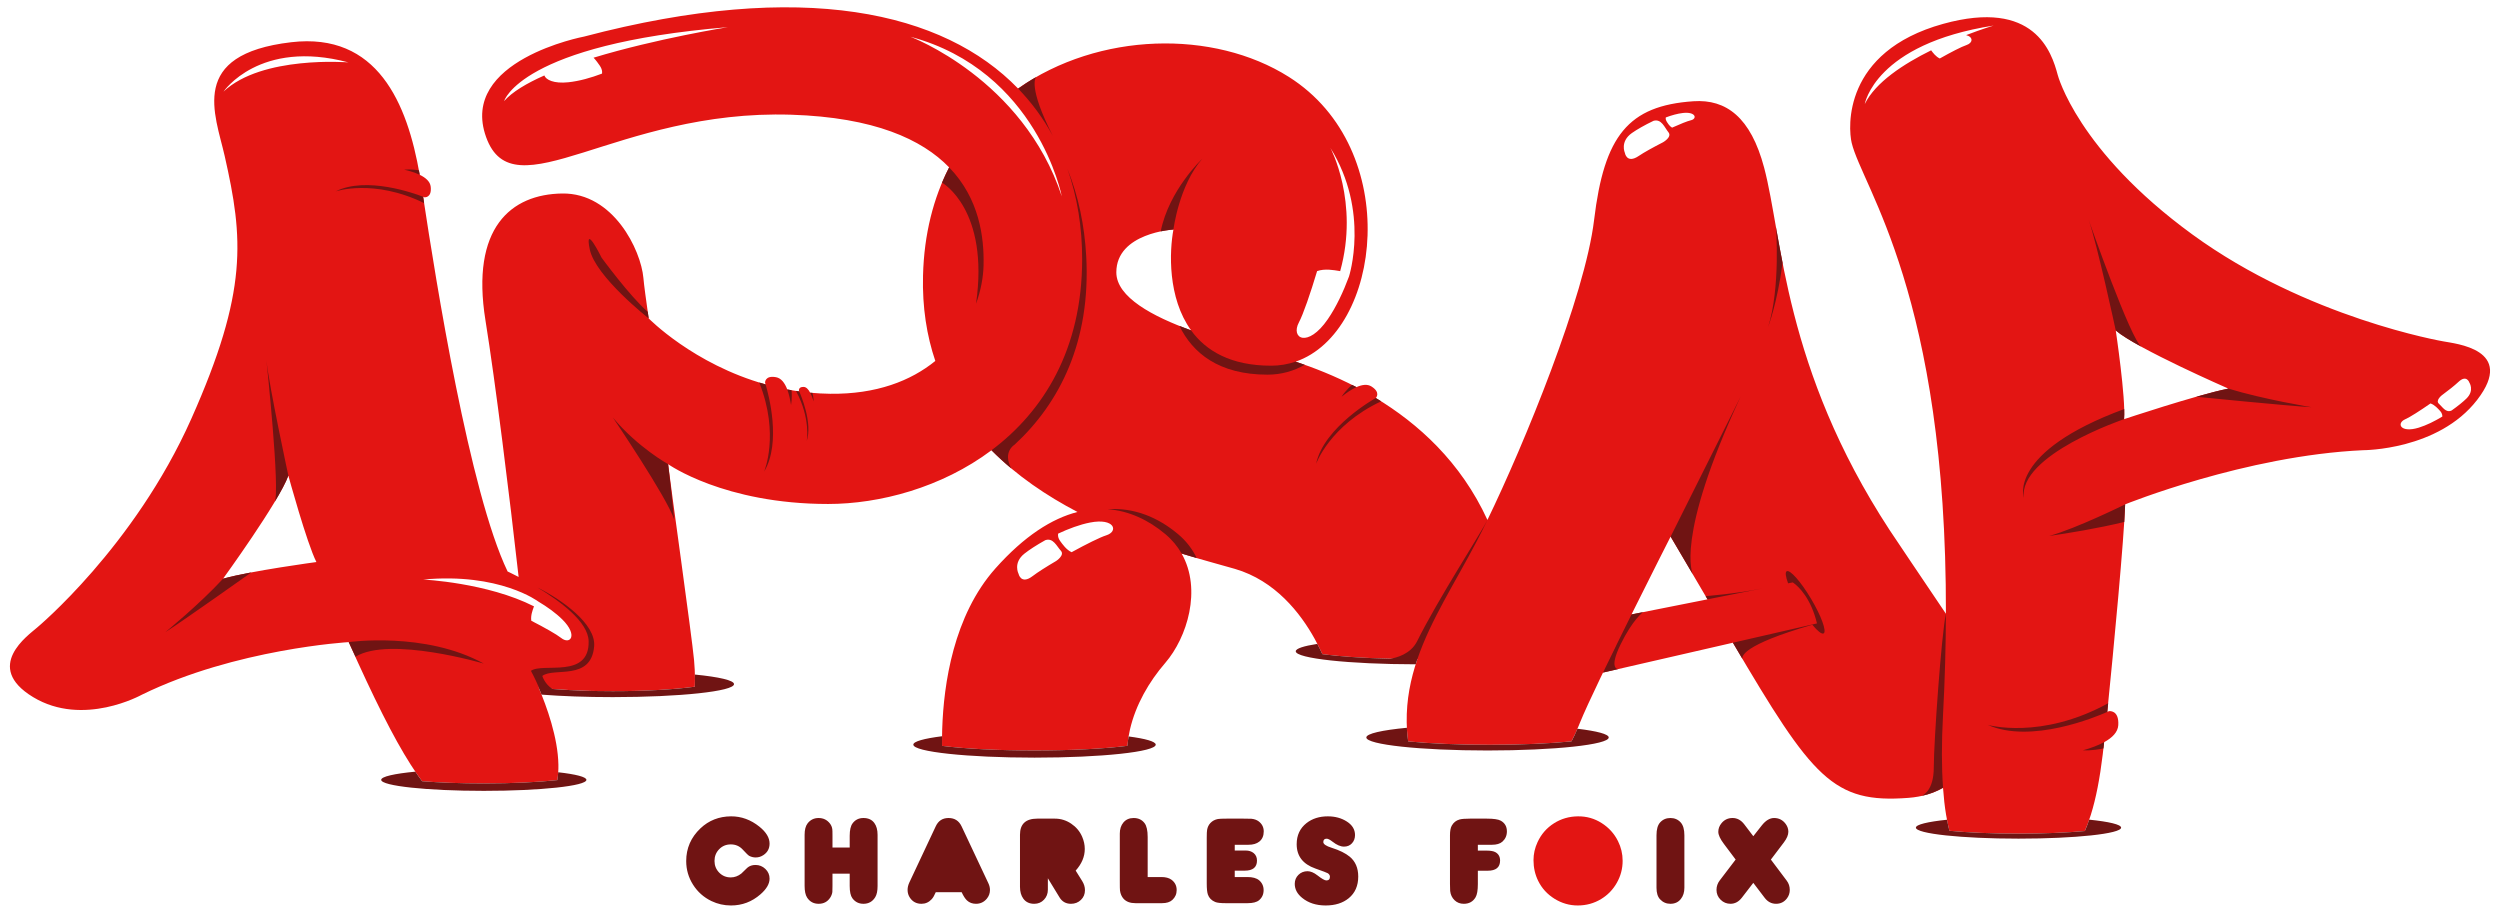
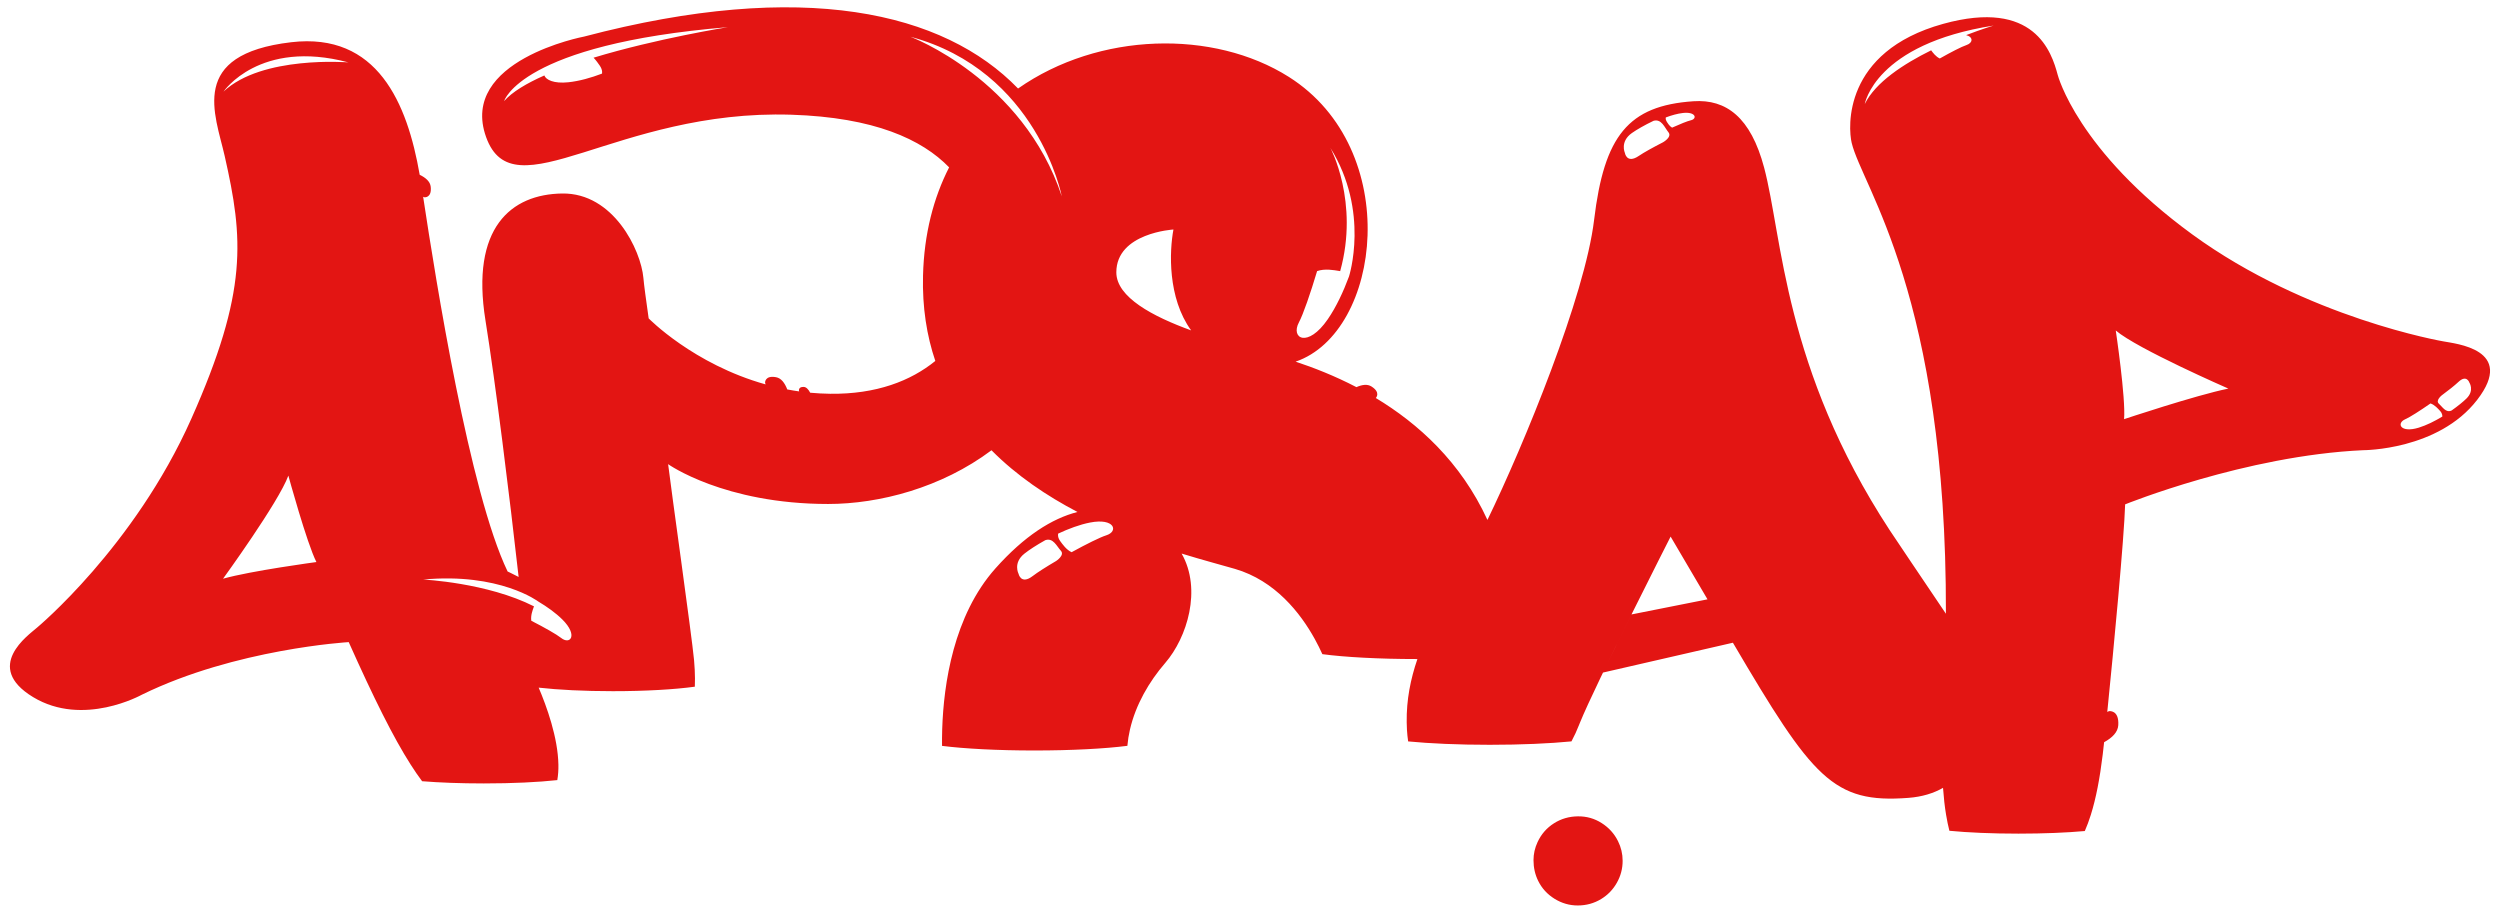
<svg xmlns="http://www.w3.org/2000/svg" version="1.1" id="Calque_1" x="0px" y="0px" width="714.331px" height="260.812px" viewBox="0 0 714.331 260.812" enable-background="new 0 0 714.331 260.812" xml:space="preserve">
  <g>
    <path fill="#E31513" d="M698.134,97.539c0,0-38.916-6.628-71.74-30.572c-32.84-23.942-38.434-45.548-38.434-45.548   c-1.74-6.52-6.617-21.839-32.732-14.603c-28.744,7.961-27.154,29.751-26.148,33.979c2.998,12.637,27.154,43.426,26.93,134.567   c-5.936-8.736-16.129-23.976-16.129-23.976c-30.207-46.229-30.584-83.799-35.813-103.495c-3.818-14.38-10.848-19.593-20.184-18.961   c-18.648,1.263-25.514,9.867-28.398,33.908c-2.615,21.812-20,64.128-30.476,85.724c-7.614-16.599-19.824-27.56-31.898-34.842   l0.005-0.001c0,0,1.533-1.531-1.236-3.286c-1.154-0.734-2.66-0.548-4.305,0.184c-6.261-3.257-12.285-5.596-17.375-7.279   c24.575-8.403,30.89-60.632-1.961-81.381c-21.467-13.557-54.231-12.87-77.346,3.336c-21.211-21.926-61.466-31.31-124.004-14.84   c0,0-35.845,6.775-27.998,28.701c7.847,21.931,37.096-7.974,87.213-6.377c23.687,0.754,37.325,7.033,45.093,15.042   c-4.44,8.67-7.159,18.966-7.459,30.94c-0.229,9.086,1.072,17.169,3.512,24.379c-6.97,5.669-16.815,9.546-30.089,9.377   c-1.93-0.027-3.817-0.131-5.661-0.303c-0.513-0.964-1.116-1.619-1.829-1.654c-1.616-0.082-1.376,1.133-1.376,1.133   s0.028,0.06,0.068,0.151c-1.159-0.162-2.296-0.354-3.417-0.567c-0.718-1.883-1.743-3.225-3.202-3.494   c-3.223-0.597-3.14,1.567-3.14,1.567s0.057,0.175,0.15,0.485c-20.645-5.776-33.408-18.863-33.408-18.863   c-0.76-5.357-1.311-9.363-1.506-11.562c-0.715-7.972-8.564-24.32-23.187-24.119c-14.623,0.198-26.215,9.766-21.935,36.279   c2.801,17.356,6.915,50.404,9.472,73.288c-1.903-0.992-3.15-1.566-3.15-1.566c-10.878-22.667-20.482-82.965-24.132-107.058   c0.229,0.09,0.358,0.142,0.358,0.142s2.152,0.251,1.807-3.009c-0.155-1.453-1.376-2.565-3.151-3.422   c-3.549-20.5-12.101-40.763-36.706-37.879C53.67,15.526,61.488,32.576,64.206,44.601c5.318,23.51,6.745,38.509-9.567,75.113   c-16.308,36.6-44.114,59.664-44.114,59.664c-2.326,2.054-15.409,11.111-1.08,19.798c14.322,8.687,31.057-0.662,31.057-0.662   c26.839-13.157,59.14-15.043,59.14-15.043c7.129,15.936,12.716,27.194,17.72,35.027c1.107,1.732,2.188,3.315,3.25,4.724   c4.906,0.396,11.009,0.632,17.625,0.632c8.239,0,15.678-0.364,21.004-0.952c0.236-1.392,0.34-2.847,0.314-4.354   c-0.129-7.823-3.363-16.726-5.64-22.066c5.543,0.625,12.974,1.012,21.186,1.012c9.365,0,17.755-0.499,23.436-1.285   c0.06-1.539,0.059-3.15-0.03-4.865c-0.044-0.896-0.102-1.806-0.192-2.752c-0.666-7.087-6.622-49.29-7.409-55.967h0.002   c0,0,15.935,11.379,45.717,11.379c14.626,0,32.383-4.629,46.677-15.346c7.249,7.308,15.836,13.063,24.571,17.629   c-7.28,1.862-15.171,6.841-23.427,16.107c-12.023,13.497-14.814,33.141-15.225,45.921c-0.054,1.742-0.064,3.35-0.051,4.805   c6.35,0.807,15.826,1.318,26.428,1.318c10.655,0,20.175-0.519,26.531-1.332c0.139-1.576,0.386-3.136,0.742-4.673   c1.636-7.044,5.392-13.592,10.097-19.038c6.214-7.202,10.51-20.961,4.662-31.225c6.227,1.915,11.547,3.302,15.233,4.38   c11.506,3.362,18.714,12.613,22.816,20.041c0.854,1.545,1.567,3.005,2.165,4.323c6.346,0.848,16.088,1.395,27.023,1.395   c0.044,0,0.088-0.001,0.133-0.001c-1.959,5.728-3.153,11.657-3.058,18.083c0.01,0.708,0.034,1.419,0.073,2.14   c0.067,1.145,0.189,2.242,0.342,3.314c6.152,0.602,14.334,0.968,23.31,0.968c9,0,17.197-0.37,23.354-0.974   c0.85-1.583,1.566-3.158,2.15-4.661c0.068-0.172,0.152-0.377,0.229-0.567c4.457-11.046,25.955-53.287,25.955-53.287   c3.85,6.506,7.336,12.454,10.539,17.928l-21.717,4.315c-2.75,5.535-5.619,11.368-8.143,16.608l37.117-8.527   c22.773,38.751,28.615,45.983,50.152,44.33c3.941-0.302,7.201-1.323,9.887-2.864c0.201,2.795,0.486,5.379,0.877,7.711   c0.271,1.626,0.58,3.148,0.941,4.557c5.213,0.508,12.141,0.817,19.738,0.817c7.23,0,13.848-0.28,18.957-0.744   c0.625-1.423,1.197-2.967,1.721-4.63c1.479-4.711,2.572-10.414,3.402-17.268c0.092-0.782,0.232-1.976,0.391-3.485   c2.354-1.284,3.928-2.875,4.049-4.86c0.268-4.488-2.672-4.008-2.672-4.008s-0.17,0.079-0.471,0.215   c1.844-18.2,4.826-49.811,5.104-59.307c0,0,34.41-13.952,68.025-15.475c0,0,21.453,0.051,32.584-14.41   C718.974,99.759,701.441,98.2,698.134,97.539 M371.154,92.089c1.205-2.25,3.267-8.227,5.185-14.625   c2.197-0.786,4.813-0.285,6.383-0.029c0.075,0.012,0.136,0.033,0.209,0.046c5.491-19.773-2.801-35.243-2.801-35.243   c11.338,18.199,5.32,36.773,5.32,36.773c-1.604,4.32-3.634,8.685-6.049,12.194C373.673,99.544,368.667,96.727,371.154,92.089    M171.354,18.724c0.923,1.309,0.662,2.29,0.657,2.309c-3.113,1.183-6.475,2.141-9.601,2.472c-4.197,0.443-6.416-0.709-6.875-1.943   c-5.047,2.23-9.158,4.679-11.496,7.318c0,0,4.69-16.212,63.941-21.119c0,0-20.288,3.227-38.379,8.723   C170.342,17.262,170.928,18.12,171.354,18.724 M63.732,165.358c0,0,15.919-21.911,18.662-29.458c0,0,5.29,19.361,8.014,24.697   C90.409,160.597,71.752,163.091,63.732,165.358 M63.863,26.177c0,0,10.263-15.118,35.701-8.347   C99.563,17.831,74.868,15.78,63.863,26.177 M160.318,182.271c-1.262-1.007-4.745-2.972-8.506-4.899   c-0.237-1.454,0.374-3.024,0.711-3.971c0.02-0.053,0.042-0.096,0.063-0.142c-13.38-6.795-31.672-7.663-31.672-7.663   c21.881-2.038,32.902,6.286,32.902,6.286c2.504,1.492,4.987,3.256,6.894,5.158C165.244,181.557,162.918,184.351,160.318,182.271    M260.116,10.495c36.341,9.737,43.279,45.622,43.279,45.622C292.306,22.51,260.116,10.495,260.116,10.495 M301.759,160.302   c-2.787,1.637-5.264,3.204-6.695,4.301c-3.339,2.557-4.027-0.635-4.027-0.635s-1.66-3.132,1.676-5.777   c1.325-1.051,3.452-2.45,5.968-3.846c2.241-0.763,3.249,1.72,4.438,3.019C304.309,158.663,301.759,160.302,301.759,160.302    M316.091,152.96c-1.732,0.538-5.746,2.54-9.9,4.823c-1.501-0.692-2.577-2.248-3.243-3.157c-0.864-1.174-0.605-2.134-0.599-2.153   c2.961-1.39,6.158-2.59,9.125-3.168C318.521,147.935,319.656,151.851,316.091,152.96 M318.971,77.818   c0-11.298,16.318-12.24,16.318-12.24c-1.159,6.184-1.711,19.499,5.06,28.825C329.45,90.445,318.971,84.945,318.971,77.818    M475.199,40.643c-2.879,1.473-5.441,2.895-6.938,3.905c-3.48,2.359-3.982-0.866-3.982-0.866s-1.473-3.222,2.008-5.671   c1.385-0.972,3.588-2.246,6.184-3.492c2.281-0.631,3.141,1.906,4.256,3.273C477.839,39.153,475.199,40.643,475.199,40.643    M483.111,34.375c-0.922,0.208-3.092,1.082-5.346,2.098c-0.754-0.422-1.248-1.276-1.557-1.775   c-0.398-0.646-0.225-1.135-0.223-1.145c1.596-0.599,3.311-1.092,4.877-1.271C484.585,31.861,485.011,33.944,483.111,34.375    M561.837,12.895c-1.324,0.433-4.398,2.014-7.574,3.815c-1.125-0.502-1.947-1.627-2.475-2.328   c-7.82,3.858-15.914,9.118-18.965,15.352c0,0,2.863-17.137,36.803-22.426c0,0-3.25,0.965-7.84,2.727   C563.869,10.549,563.789,12.256,561.837,12.895 M606.917,119.768c0.516-5.949-2.375-25.337-2.375-25.337   c6.121,5.242,32.176,16.602,32.176,16.602C627.396,112.931,606.917,119.768,606.917,119.768 M697.849,119.026   c-2.158,1.306-4.504,2.485-6.729,3.169c-5.283,1.626-6.471-1.281-3.834-2.418c1.281-0.556,4.191-2.416,7.188-4.502   c1.207,0.406,2.154,1.51,2.742,2.15C697.97,118.254,697.851,119.008,697.849,119.026 M704.759,113.861   c-0.932,0.913-2.445,2.157-4.258,3.431c-1.652,0.767-2.625-1.052-3.641-1.948c-1.02-0.897,0.797-2.361,0.797-2.361   c2.002-1.479,3.768-2.883,4.775-3.837c2.352-2.231,3.137,0.156,3.137,0.156S707.095,111.565,704.759,113.861 M457.642,235.174   c-2.053-1.305-4.305-1.944-6.764-1.919c-2.521,0.024-4.805,0.685-6.848,1.981c-2.088,1.321-3.658,3.119-4.707,5.397   c-0.766,1.649-1.152,3.362-1.152,5.134c0,2.146,0.445,4.115,1.328,5.91c1.049,2.134,2.605,3.843,4.664,5.122   c2.059,1.28,4.275,1.922,6.646,1.922c2.441,0,4.674-0.615,6.689-1.84c1.9-1.157,3.398-2.707,4.496-4.658   c1.096-1.945,1.645-4.033,1.645-6.26c0-1.985-0.441-3.859-1.328-5.632C461.25,238.197,459.695,236.478,457.642,235.174" />
-     <path fill="#701413" d="M246.716,233.731c-1.322,0-2.361,0.514-3.115,1.539c-0.543,0.732-0.815,1.918-0.815,3.56v3.346h-4.919   v-3.452c0-0.991-0.018-1.593-0.052-1.805c-0.084-0.603-0.314-1.146-0.691-1.631c-0.814-1.036-1.888-1.557-3.221-1.557   c-1.31,0-2.359,0.514-3.15,1.539c-0.567,0.732-0.85,1.818-0.85,3.255v14.568c0,1.509,0.235,2.631,0.708,3.363   c0.767,1.191,1.869,1.787,3.308,1.787c1.428,0,2.526-0.586,3.293-1.751c0.331-0.511,0.536-1.045,0.619-1.614   c0.024-0.209,0.036-0.8,0.036-1.768v-3.471h4.919v3.505c0,1.653,0.256,2.817,0.763,3.506c0.778,1.062,1.833,1.593,3.167,1.593   c1.486,0,2.613-0.638,3.38-1.911c0.437-0.722,0.656-1.776,0.656-3.169v-14.62c0-1.413-0.307-2.541-0.921-3.38   C249.135,234.209,248.096,233.731,246.716,233.731 M208.812,241.272c1.369,0,2.508,0.495,3.416,1.487   c0.979,1.061,1.593,1.655,1.841,1.786c0.589,0.308,1.209,0.459,1.858,0.459c0.79,0,1.522-0.222,2.195-0.672   c1.179-0.778,1.769-1.875,1.769-3.293c0-1.662-0.967-3.274-2.903-4.831c-2.466-1.981-5.168-2.966-8.106-2.954   c-3.433,0.024-6.348,1.167-8.743,3.433c-2.713,2.572-4.07,5.688-4.07,9.345c0,2.441,0.651,4.694,1.956,6.752   c1.303,2.058,3.058,3.617,5.265,4.682c1.746,0.837,3.604,1.256,5.575,1.256c3.186,0,5.994-1.063,8.424-3.187   c1.736-1.511,2.602-3.004,2.602-4.479c0-1.084-0.398-2.006-1.195-2.769c-0.796-0.76-1.736-1.14-2.821-1.14   c-0.946,0-1.724,0.266-2.337,0.797c-0.568,0.553-1.14,1.105-1.718,1.662c-0.932,0.731-1.939,1.098-3.026,1.098   c-1.309,0-2.41-0.46-3.3-1.372c-0.891-0.914-1.337-2.027-1.337-3.337c0-1.319,0.446-2.438,1.337-3.354   C206.384,241.728,207.49,241.272,208.812,241.272 M274.777,236.158c-0.755-1.618-2-2.427-3.735-2.427   c-1.711,0-2.931,0.785-3.663,2.354l-7.558,16.088c-0.33,0.708-0.496,1.411-0.496,2.106c0,0.837,0.231,1.594,0.691,2.264   c0.779,1.132,1.87,1.701,3.275,1.701c1.145,0,2.117-0.437,2.92-1.31c0.401-0.438,0.79-1.104,1.168-2.002h7.398   c0.508,1.098,1.015,1.882,1.522,2.354c0.685,0.639,1.54,0.958,2.566,0.958c1.251,0,2.278-0.481,3.08-1.436   c0.614-0.731,0.92-1.568,0.92-2.51c0-0.64-0.152-1.283-0.46-1.932L274.777,236.158z M356.726,241.379   c1.306,0,2.337-0.303,3.092-0.904c0.849-0.672,1.272-1.645,1.272-2.922c0-1.179-0.484-2.134-1.45-2.866   c-0.546-0.413-1.241-0.66-2.092-0.742c-0.21-0.024-0.966-0.036-2.265-0.036h-4.761c-1.263,0-2.101,0.036-2.513,0.106   c-0.873,0.165-1.593,0.548-2.158,1.149c-0.497,0.531-0.809,1.178-0.94,1.949c-0.07,0.378-0.106,1.115-0.106,2.212v13.131   c0,1.45,0.106,2.497,0.32,3.131c0.341,0.991,1.044,1.705,2.105,2.144c0.542,0.226,1.545,0.337,3.009,0.337h6.21   c1.536,0,2.641-0.284,3.312-0.851c0.863-0.73,1.295-1.688,1.295-2.867c0-1.156-0.432-2.102-1.292-2.83   c-0.731-0.613-1.842-0.921-3.34-0.921h-3.618v-1.824h2.839c2.344,0,3.516-0.96,3.516-2.885c0-0.909-0.319-1.62-0.953-2.14   c-0.599-0.484-1.358-0.729-2.277-0.729h-3.124v-1.643H356.726z M307.355,248.76c1.735-1.937,2.6-3.995,2.6-6.178   c0-1.171-0.248-2.333-0.744-3.487c-0.659-1.535-1.704-2.781-3.132-3.746c-1.427-0.959-2.973-1.44-4.636-1.44h-5.062   c-3.291,0-4.938,1.529-4.938,4.585v14.883c0,1.405,0.318,2.536,0.955,3.399c0.708,0.979,1.747,1.469,3.116,1.469   c1.12,0,2.05-0.39,2.787-1.171c0.737-0.778,1.107-1.727,1.107-2.849v-3.274l3.327,5.451c0.742,1.228,1.835,1.843,3.274,1.843   c1.122,0,2.067-0.368,2.841-1.107c0.772-0.737,1.158-1.666,1.158-2.787c0-0.885-0.259-1.745-0.778-2.584L307.355,248.76z    M477.281,233.731c-1.205,0-2.188,0.429-2.955,1.292c-0.672,0.756-1.01,1.971-1.01,3.646v14.989c0,1.476,0.338,2.572,1.01,3.293   c0.803,0.86,1.789,1.292,2.955,1.292c1.273,0,2.271-0.461,2.992-1.38c0.67-0.839,1.01-1.906,1.01-3.205V238.67   c0-1.665-0.35-2.886-1.047-3.664C479.47,234.157,478.484,233.731,477.281,233.731 M334.69,251.339   c-0.697-0.495-1.647-0.74-2.849-0.74h-3.913v-11.434c0-1.877-0.3-3.205-0.902-3.982c-0.744-0.967-1.776-1.451-3.098-1.451   c-1.25,0-2.236,0.436-2.956,1.312c-0.672,0.812-1.007,1.862-1.007,3.149v13.624c0,1.454,0.016,2.333,0.052,2.639   c0.129,0.955,0.471,1.74,1.026,2.354c0.767,0.84,1.895,1.259,3.38,1.259h7.594c1.31,0,2.294-0.308,2.954-0.921   c0.827-0.757,1.241-1.698,1.241-2.833C336.212,253.064,335.704,252.073,334.69,251.339 M380.519,242.244   c-1.604-0.496-2.408-1.045-2.408-1.648c0-0.635,0.325-0.953,0.975-0.953c0.376,0,0.938,0.289,1.681,0.87   c1.191,0.929,2.277,1.395,3.255,1.395c0.934,0,1.69-0.313,2.274-0.945s0.876-1.419,0.876-2.362c0-1.57-0.771-2.852-2.316-3.85   c-1.548-0.997-3.361-1.495-5.453-1.495c-2.418,0-4.445,0.641-6.087,1.928c-1.877,1.478-2.813,3.487-2.813,6.034   c0,3.375,1.775,5.688,5.327,6.94c2.171,0.766,3.361,1.219,3.573,1.36c0.402,0.271,0.604,0.604,0.604,0.993   c0,0.706-0.345,1.059-1.028,1.059c-0.458,0-1.316-0.488-2.565-1.466c-1.004-0.778-1.945-1.173-2.83-1.173   c-1.028,0.014-1.892,0.363-2.585,1.047c-0.694,0.685-1.045,1.542-1.045,2.566c0,1.535,0.708,2.873,2.126,4.016   c1.769,1.44,4.004,2.162,6.705,2.162c2.703,0,4.898-0.69,6.586-2.07c1.814-1.486,2.722-3.552,2.722-6.196   c0-2.429-0.808-4.317-2.42-5.664C384.453,243.792,382.736,242.94,380.519,242.244 M505.998,245.607l3.701-4.886   c0.859-1.132,1.291-2.153,1.291-3.063c0-0.79-0.248-1.524-0.744-2.211c-0.836-1.145-1.945-1.717-3.324-1.717   c-1.238,0-2.418,0.715-3.539,2.141l-2.408,3.061l-2.584-3.395c-0.92-1.204-2.035-1.807-3.344-1.807   c-1.299,0-2.359,0.502-3.17,1.505c-0.602,0.73-0.902,1.545-0.902,2.442c0,0.885,0.529,2.037,1.594,3.45l3.361,4.479l-4.547,5.962   c-0.615,0.803-0.924,1.707-0.924,2.71c0,1.097,0.395,2.032,1.178,2.804c0.785,0.775,1.727,1.161,2.826,1.161   c1.26,0,2.34-0.581,3.236-1.734l3.275-4.248l3.256,4.281c0.863,1.132,1.949,1.701,3.256,1.701c1.297,0,2.338-0.521,3.115-1.56   c0.533-0.708,0.797-1.508,0.797-2.405c0-0.989-0.289-1.869-0.867-2.638L505.998,245.607z M428.839,234.51   c-0.699-0.401-2.037-0.602-4.019-0.602h-4.799c-1.416,0-2.41,0.082-2.99,0.249c-0.979,0.271-1.722,0.866-2.229,1.788   c-0.332,0.602-0.495,1.508-0.495,2.725v13.929c0,0.99,0.018,1.651,0.051,1.982c0.119,1.06,0.532,1.937,1.241,2.626   c0.709,0.69,1.592,1.037,2.653,1.037c1.511,0,2.632-0.62,3.363-1.857c0.438-0.746,0.655-1.996,0.655-3.754v-3.841h2.814   c2.358,0,3.538-0.966,3.538-2.902c0-1.099-0.441-1.894-1.326-2.39c-0.541-0.305-1.398-0.458-2.567-0.458h-2.459v-1.663h4.016   c1.323,0,2.321-0.296,2.991-0.885c0.861-0.77,1.293-1.749,1.293-2.941C430.572,236.185,429.994,235.169,428.839,234.51    M159.499,220.661c-0.052,0.761-0.135,1.511-0.259,2.239c-5.325,0.588-12.764,0.952-21.003,0.952   c-6.616,0-12.719-0.236-17.625-0.632c-0.637-0.845-1.284-1.771-1.937-2.735c-5.987,0.575-9.757,1.41-9.757,2.342   c0,1.739,13.128,3.146,29.319,3.146c16.193,0,29.319-1.407,29.319-3.146C167.556,221.988,164.489,221.227,159.499,220.661    M295.597,216.483c19.126,0,34.632-1.661,34.632-3.716c0-0.887-2.905-1.702-7.746-2.341c-0.151,0.887-0.274,1.778-0.354,2.678   c-6.356,0.813-15.876,1.332-26.532,1.332c-10.601,0-20.077-0.511-26.427-1.318c-0.008-0.858-0.003-1.789,0.009-2.751   c-5.119,0.647-8.211,1.485-8.211,2.4C260.968,214.822,276.472,216.483,295.597,216.483 M376.409,183.979   c-3.887,0.602-6.172,1.331-6.172,2.118c0,2.039,15.314,3.695,34.277,3.716c0.158-0.505,0.317-1.007,0.487-1.506   c3.873-11.332,10.796-21.863,17.033-33.81c0.901-1.719,1.892-3.7,2.956-5.89c-1.436,3.044-14.108,22.572-20.123,34.713   c-1.892,3.648-5.945,4.635-7.603,4.895c-7.791-0.188-14.593-0.657-19.421-1.303C377.434,186.003,376.94,185.007,376.409,183.979    M209.733,195.474c0-1.081-4.311-2.055-11.186-2.733c0.029,1.193,0.032,2.359-0.01,3.467c-5.681,0.786-14.071,1.285-23.436,1.285   c-6.393,0-12.314-0.234-17.246-0.633c-2.213-1.389-2.901-3.718-2.901-3.718c3.252-2.556,13.951,1.55,14.813-8.456   c0.554-6.456-9.348-13.387-16.226-16.837c6.549,3.936,14.512,9.837,14.648,15.331c0.268,10.924-13.154,6.038-16.488,8.503   c0,0,1.053,1.897,2.317,4.815c-0.031-0.003-0.067-0.006-0.098-0.01c0.263,0.619,0.54,1.287,0.821,1.992   c5.717,0.448,12.75,0.71,20.36,0.71C194.228,199.19,209.733,197.529,209.733,195.474 M450.728,208.227   c-0.498,1.183-1.053,2.391-1.707,3.611c-6.156,0.604-14.354,0.974-23.354,0.974c-8.976,0-17.157-0.366-23.31-0.968   c-0.152-1.072-0.274-2.17-0.342-3.314c-0.013-0.196-0.013-0.39-0.018-0.584c-7.114,0.68-11.596,1.671-11.596,2.773   c0,2.053,15.505,3.718,34.631,3.718c19.124,0,34.63-1.665,34.63-3.718C459.664,209.76,456.279,208.887,450.728,208.227    M596.955,234.203c-0.391,1.138-0.803,2.234-1.25,3.25c-5.109,0.464-11.727,0.744-18.957,0.744c-7.598,0-14.525-0.31-19.738-0.817   c-0.252-0.987-0.475-2.056-0.684-3.156c-5.484,0.572-8.896,1.372-8.896,2.257c0,1.739,13.127,3.146,29.318,3.146   c16.193,0,29.322-1.406,29.322-3.146C606.07,235.583,602.566,234.775,596.955,234.203 M296.055,22.017   c-1.763,1.009-3.466,2.13-5.136,3.302c3.968,4.107,7.276,8.653,9.93,13.553C293.748,24.922,295.879,22.207,296.055,22.017    M289.896,127.061c12.907-11.907,21.809-29.51,20.475-53.862c-0.484-8.835-2.255-17.239-5.364-24.923c0,0,0,0.007,0,0.009   c2.819,8.005,4.201,16.687,4.201,25.754c0,25.871-11.093,43.512-25.909,54.615c1.81,1.826,3.701,3.558,5.661,5.193   C286.387,129.107,289.896,127.061,289.896,127.061 M343.513,45.386c0,0-9.489,8.877-11.86,20.726   c2.112-0.444,3.636-0.534,3.636-0.534S336.871,52.976,343.513,45.386 M232.145,112.258c-0.211-0.017-0.428-0.027-0.638-0.046   c0.372,0.699,0.696,1.564,0.974,2.5C232.466,113.604,232.227,112.579,232.145,112.258 M336.6,152.61   c-5.693-4.776-12.509-7.635-20.119-7.118c6.154,0.456,11.716,3.115,16.487,7.118c1.987,1.665,3.514,3.545,4.66,5.554   c1.485,0.455,2.934,0.892,4.306,1.292C340.741,156.956,339.006,154.626,336.6,152.61 M596.767,62.716   c2.463,6.99,7.775,31.715,7.775,31.715c1.498,1.283,4.188,2.929,7.395,4.684C608.96,97.527,596.767,62.716,596.767,62.716    M278.881,86.792c1.378-3.775,2.072-7.539,2.153-10.957c0.188-7.986-1.169-19.07-9.824-28.002c-0.723,1.41-1.411,2.854-2.04,4.352   C269.284,52.249,282.748,59.915,278.881,86.792 M175.101,119.281c0,0,15.446,22.796,17.53,29.14   c-0.538-5.384-1.12-10.678-1.725-15.798C190.906,132.623,182.235,127.853,175.101,119.281 M601.025,213.844   c0.063-0.533,0.125-1.123,0.197-1.79c-1.707,0.935-3.805,1.706-6.076,2.334C597.744,214.514,600.189,214.032,601.025,213.844    M555.181,204.315c0.549-10.271,0.805-19.897,0.828-28.938c-1.262,5.669-3.463,36.486-3.463,43.819c0,6.833-3.102,7.97-3.463,8.211   c2.314-0.507,4.33-1.31,6.105-2.328C554.769,219.222,554.753,212.35,555.181,204.315 M386.327,109.965   c-0.006,0.001-1.726,1.432-3.004,3.4c1.438-1.157,2.895-2.14,4.253-2.748C387.159,110.4,386.74,110.175,386.327,109.965    M606.917,119.767c0.064-0.763,0.074-1.754,0.043-2.895c-33.406,12.347-28.705,25.421-28.705,25.421   C576.759,129.954,606.917,119.767,606.917,119.767 M602.125,203.417c0.08-0.801,0.162-1.623,0.248-2.474   c-19.279,10.559-34.426,6.172-34.426,6.172C580.328,212.635,598.974,204.818,602.125,203.417 M636.718,111.033   c-2.471,0.5-5.73,1.353-9.174,2.332h0.004c0,0,26.221,2.627,32.959,2.988C660.507,116.353,646.785,114.12,636.718,111.033    M424.991,148.607C425.271,149.176,424.724,148.02,424.991,148.607 M509.337,75.106c-0.707-3.586-1.316-6.979-1.881-10.165   c0,0,1.332,17.298-2.26,28.519C505.197,93.46,507.835,86.639,509.337,75.106 M394.65,114.668c-0.51-0.323-1.024-0.639-1.539-0.949   c-0.099,0.057-14.878,8.276-17.065,18.831C376.045,132.55,379.945,121.571,394.65,114.668 M185.346,90.97   c-0.092-0.639-0.177-1.257-0.261-1.858c-5.164-4.513-13.187-15.477-13.187-15.477s-4.994-10.167-3.387-2.392   C170.115,79.016,185.346,90.97,185.346,90.97 M487.357,170.33c0.182,0.31,0.355,0.613,0.537,0.922l15.652-3.113   C495.591,169.719,487.361,170.329,487.357,170.33 M224.935,111.273c0.494,1.291,0.851,2.831,1.093,4.475   c0.318-1.829,0.203-3.585,0.14-4.243C225.753,111.433,225.346,111.349,224.935,111.273 M216.943,109.297   c5.91,14.903,1.38,25.468,1.38,25.468c5.023-8.322,1.247-22.204,0.431-24.932C218.142,109.661,217.54,109.48,216.943,109.297    M370.184,103.333c-2.181,0.745-4.505,1.16-6.965,1.16c-11.587,0-18.667-4.273-22.891-10.096c-1.115-0.407-2.227-0.827-3.323-1.264   c3.751,7.682,11.17,13.921,25.171,13.921c3.898,0,7.457-1.023,10.647-2.819C371.922,103.915,371.041,103.615,370.184,103.333    M503.568,168.137l-0.021,0.002h0.002L503.568,168.137z M497.353,113.332l-19.998,39.99c2.24,3.78,4.352,7.374,6.367,10.8   C483.716,164.119,478.371,154.033,497.353,113.332 M458.035,192.174l4.342-0.998c-0.008,0-2.824,0.125,0.674-7.039   c3.496-7.161,6.418-9.222,6.424-9.226l-3.297,0.655C463.427,181.1,460.558,186.933,458.035,192.174 M230.501,126.047   c1.717-5.246-1.633-13.074-2.139-14.205c-0.31-0.044-0.617-0.097-0.926-0.143C231.735,119.68,230.501,126.047,230.501,126.047    M510.515,163.225c-0.48,0.285-0.287,1.589,0.402,3.451l1.342-0.266c1.811,1.227,5.225,4.693,6.912,11.72l-2.25,0.516   l-21.773,5.002c0.955,1.62,1.877,3.186,2.773,4.697c-0.297-0.701-0.311-3.981,19.914-9.832c1.492,1.8,2.717,2.789,3.242,2.475   c0.932-0.553-0.674-4.981-3.594-9.885C514.57,166.197,511.443,162.671,510.515,163.225 M47.232,180.643   c5.121-3.258,24.574-17.083,24.574-17.083l0.001-0.002c-3.072,0.581-5.948,1.196-8.074,1.8   C57.08,172.606,47.232,180.643,47.232,180.643 M119.697,48.666c-0.659-0.114-2.394-0.362-4.236-0.188   c1.659,0.376,3.198,0.863,4.465,1.473C119.851,49.524,119.777,49.094,119.697,48.666 M78.445,143.48   c1.819-3.03,3.278-5.736,3.95-7.579c0,0-5.481-25.409-6.279-33.002C76.116,102.899,80.15,140.707,78.445,143.48 M606.972,149.139   c0.131-2.022,0.219-3.744,0.256-5.03c0,0-14.008,6.933-21.732,9.038C590.572,152.406,599.546,150.968,606.972,149.139    M121.181,58.032c-0.094-0.625-0.184-1.217-0.273-1.8c-2.353-0.921-16.183-5.976-25.004-1.546   C95.904,54.686,106.785,50.989,121.181,58.032 M138.237,189.614c-16.749-9.243-38.596-6.143-38.596-6.143   c0.64,1.435,1.294,2.82,1.95,4.173C111.305,181.664,138.237,189.614,138.237,189.614" />
  </g>
</svg>